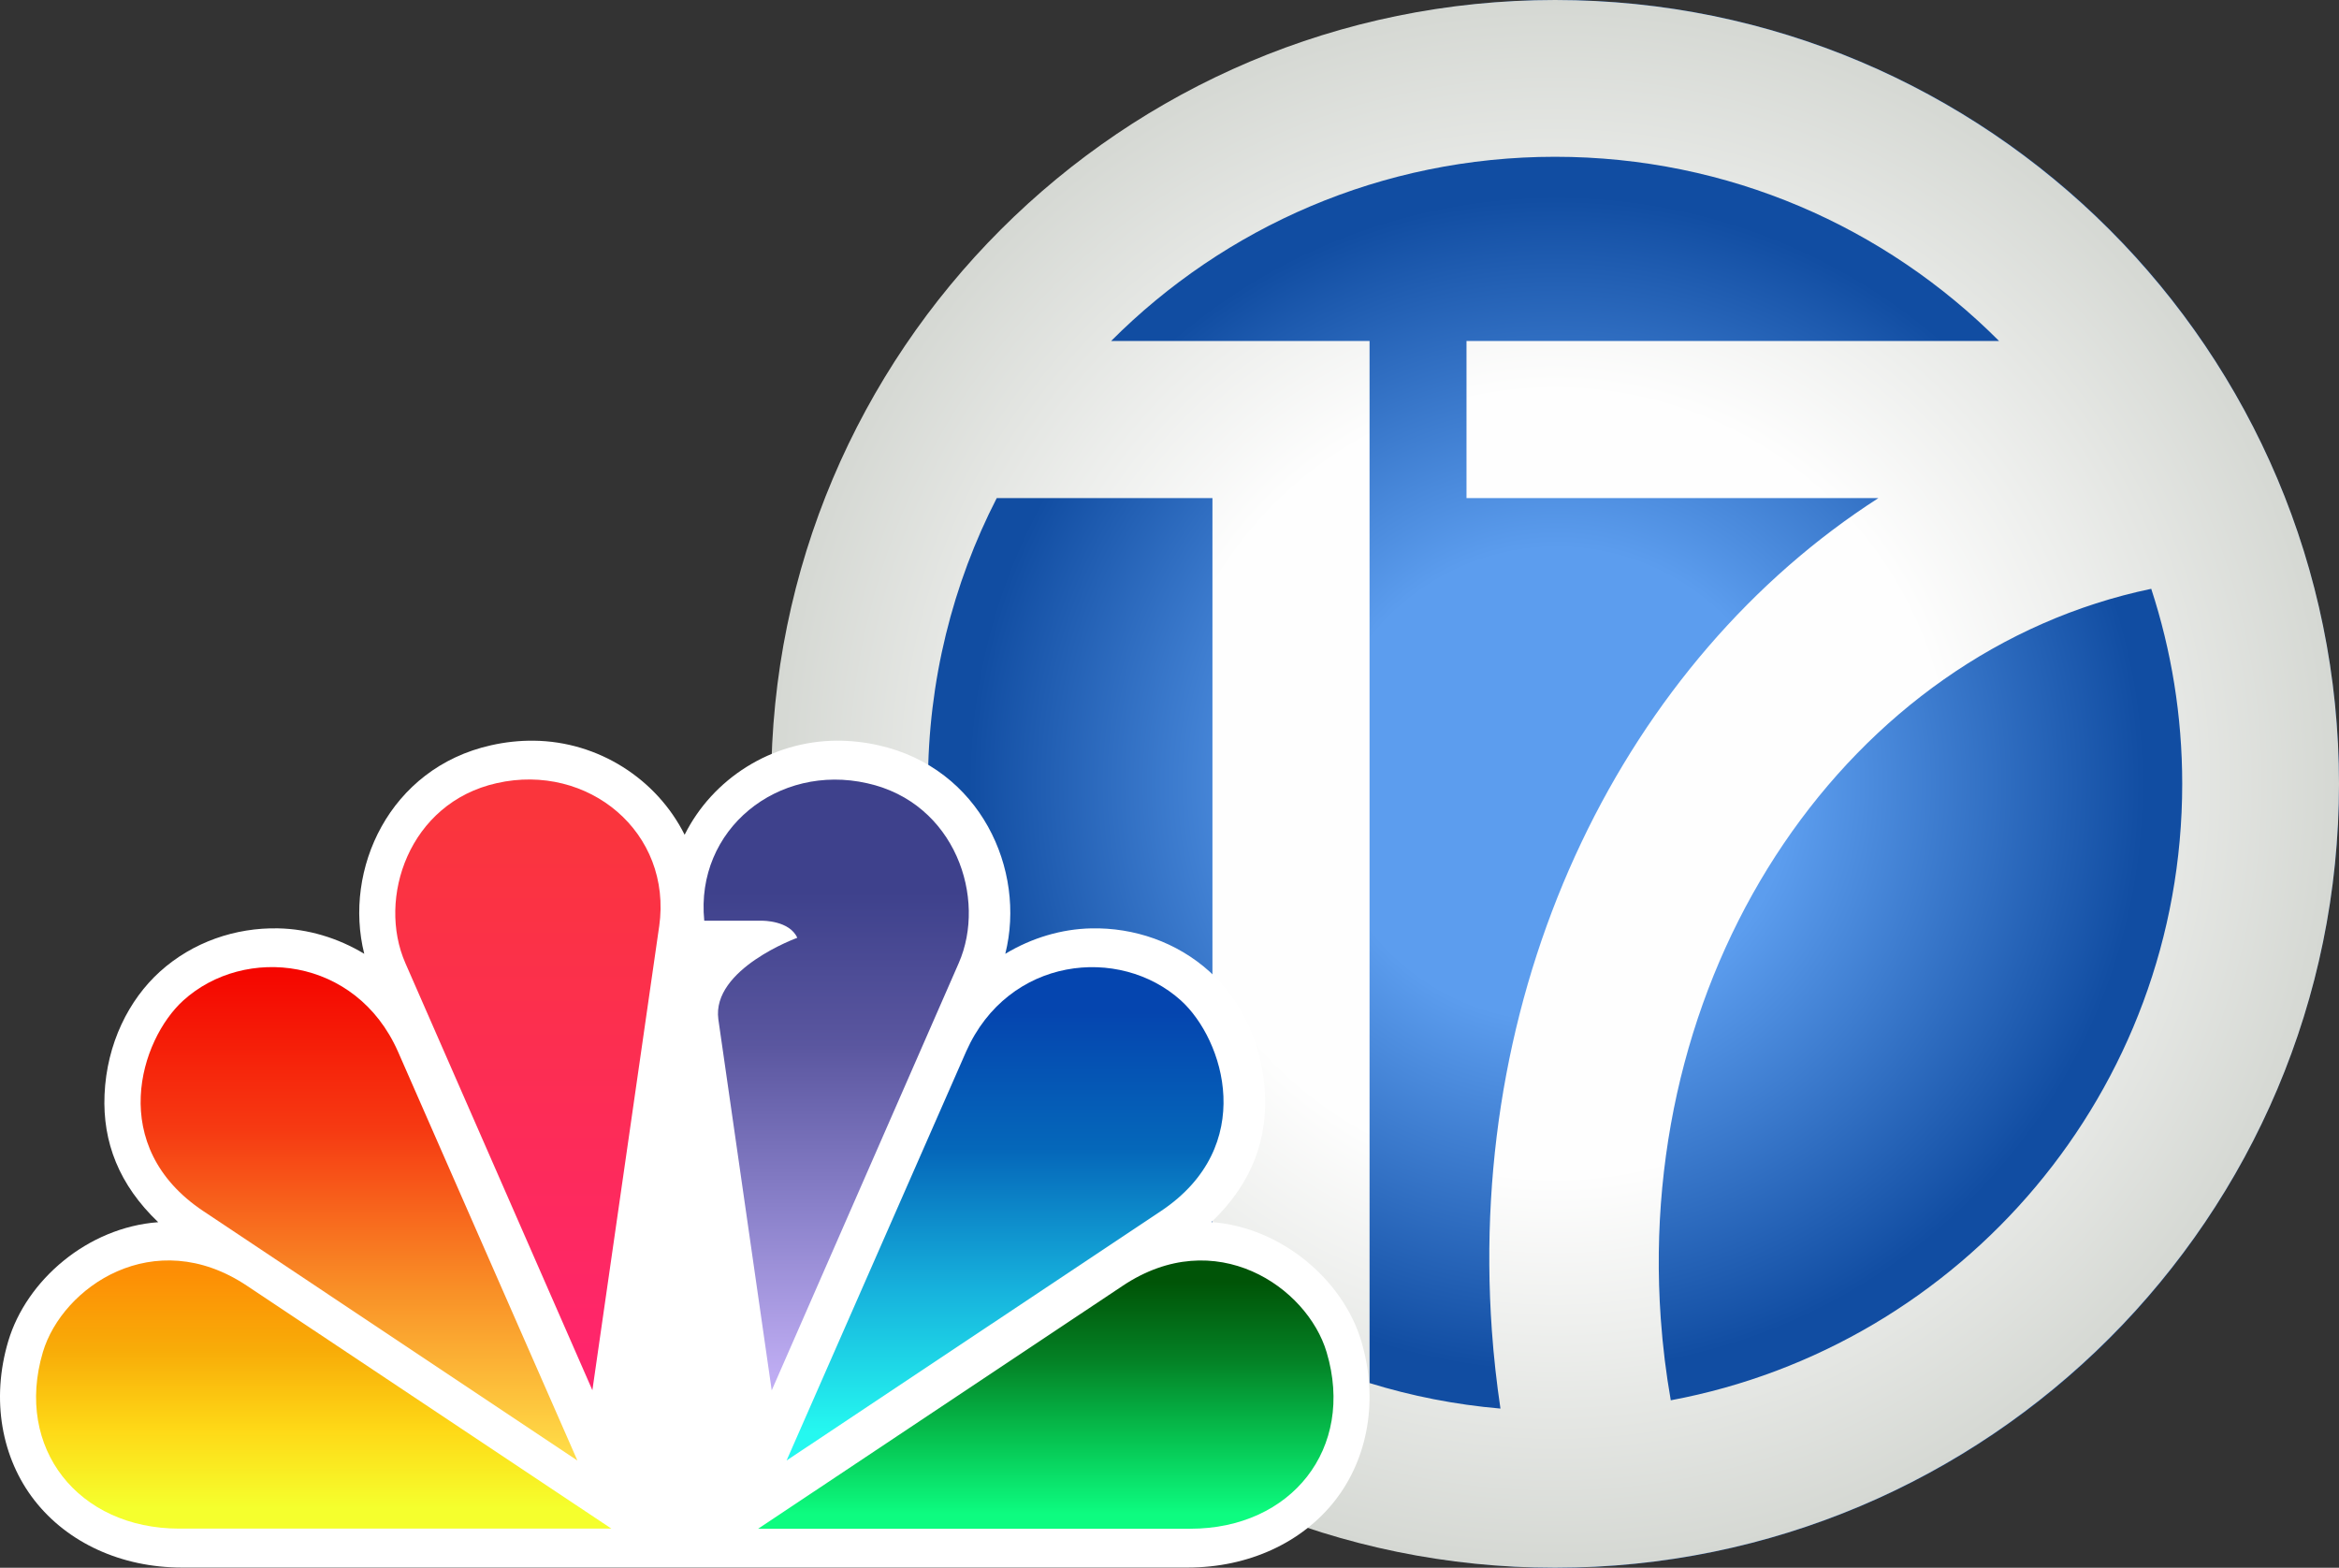
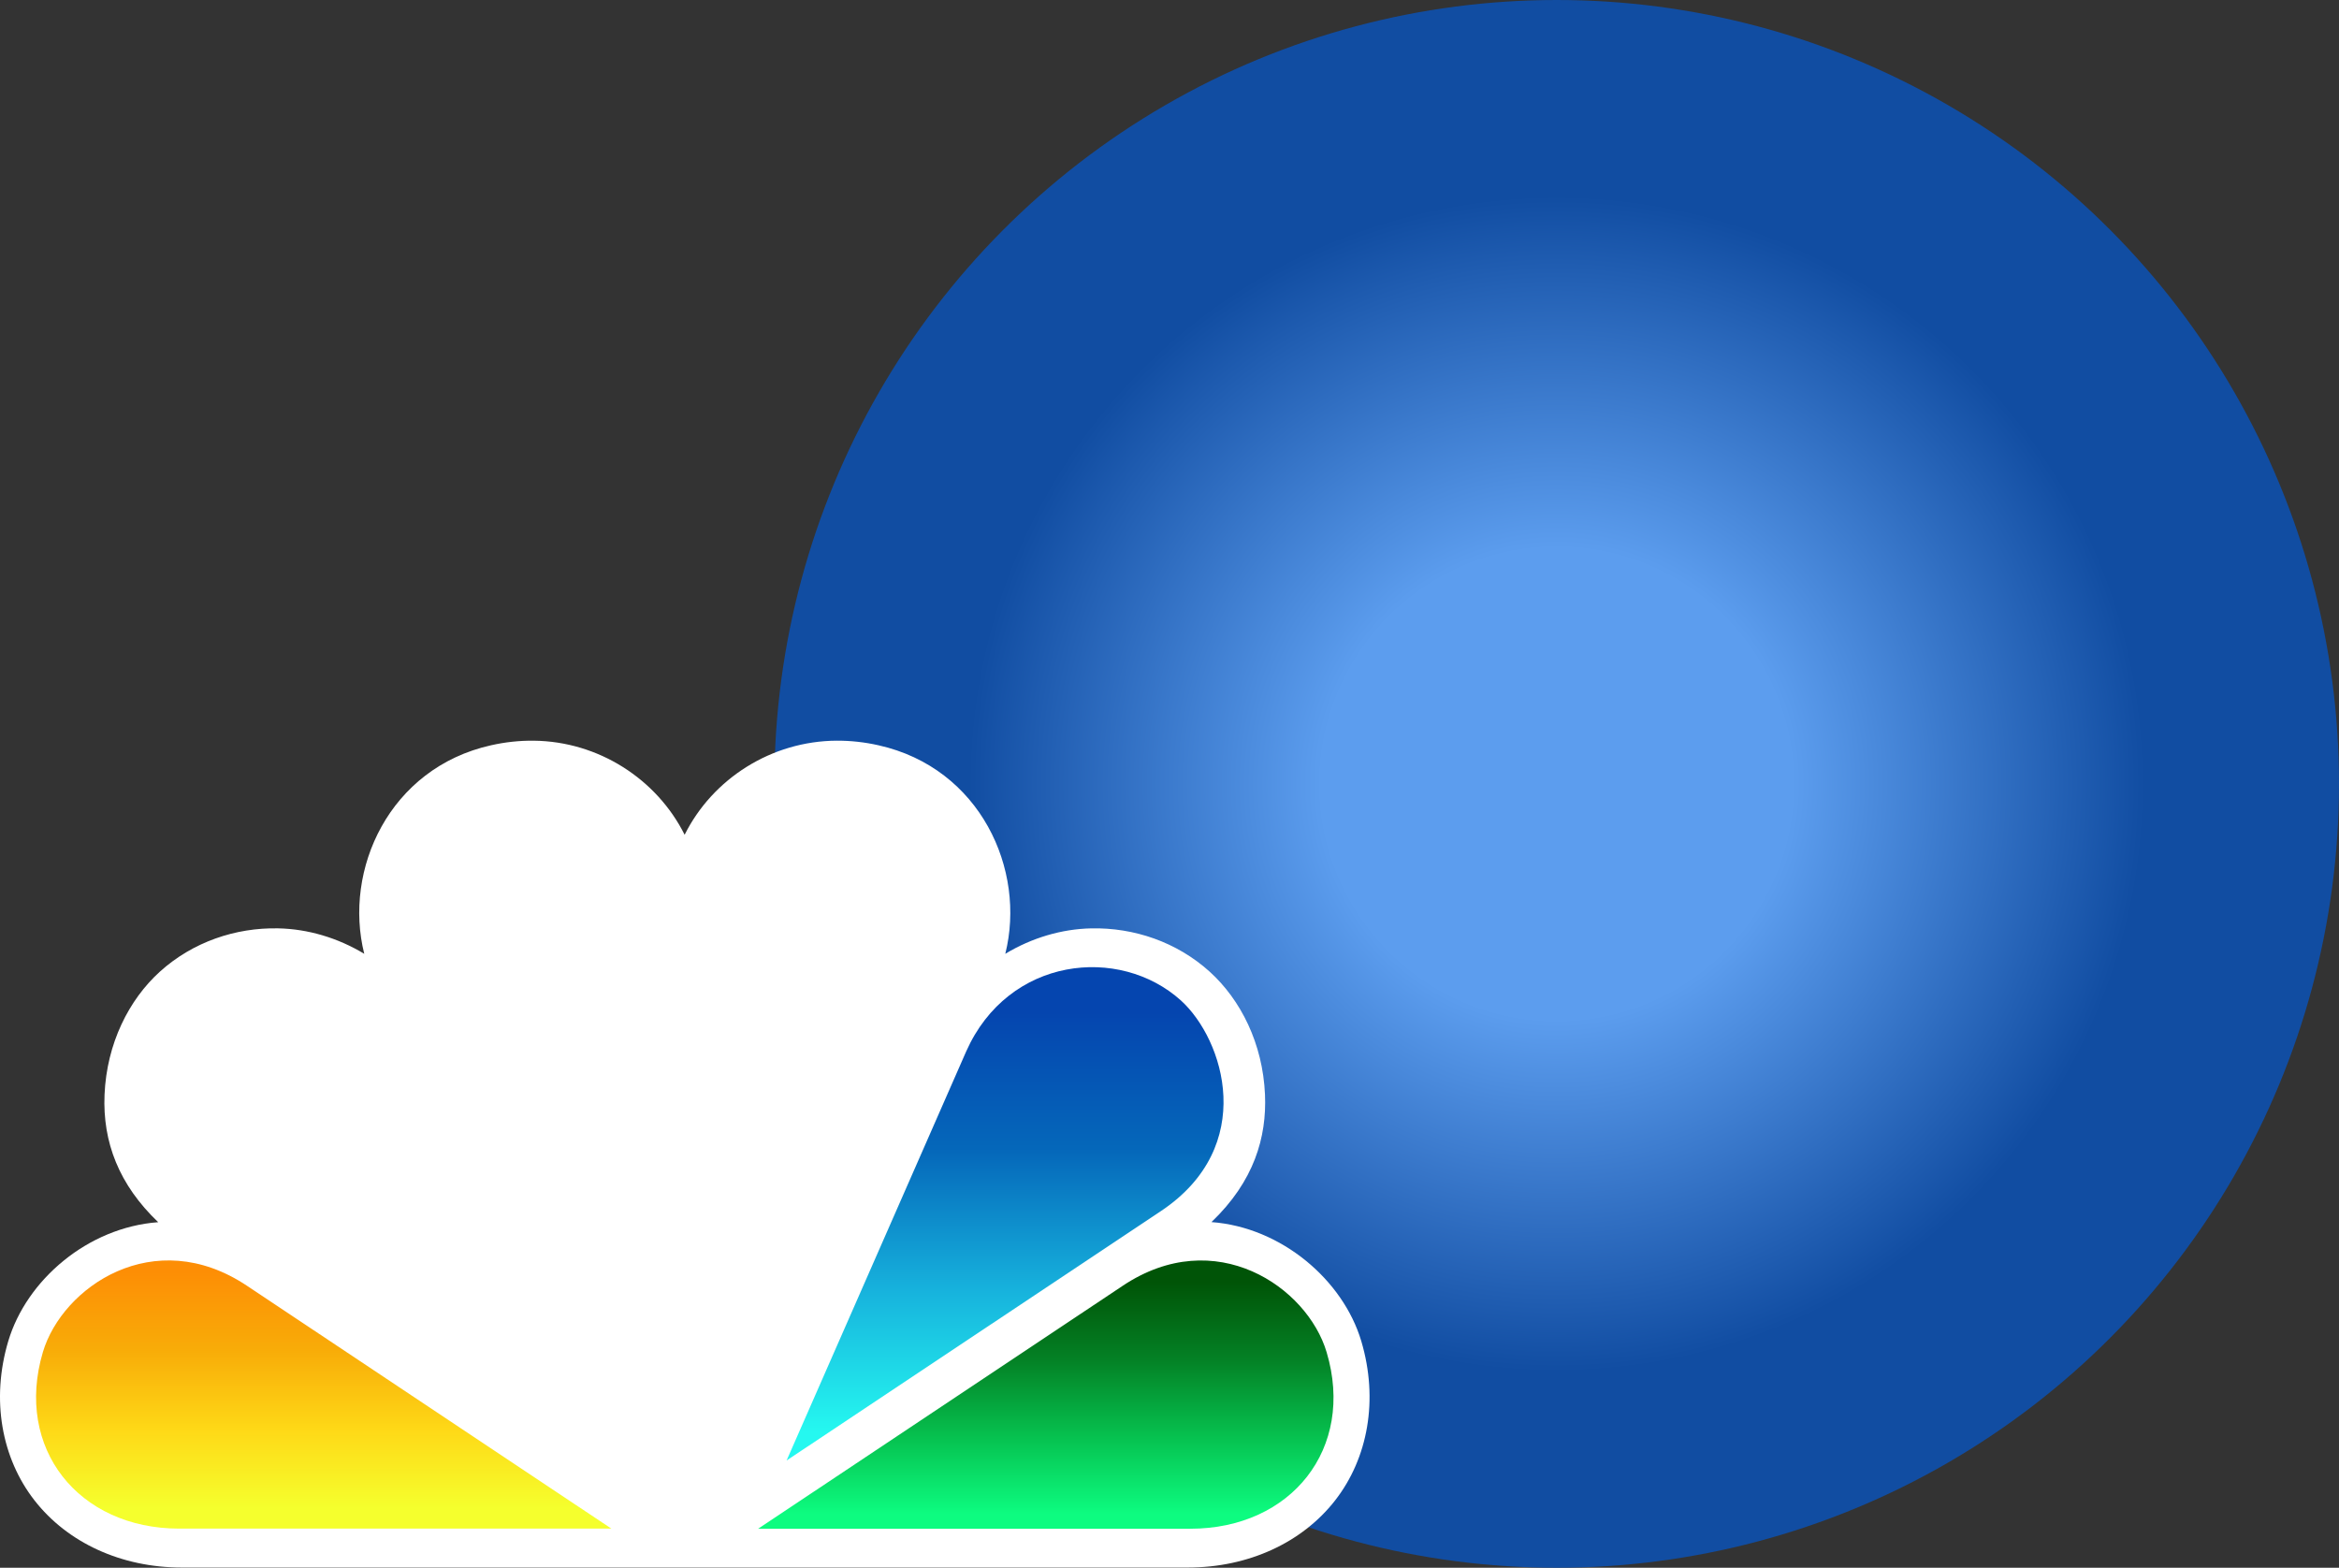
<svg xmlns="http://www.w3.org/2000/svg" version="1.1" id="Layer_1" x="0px" y="0px" viewBox="0 0 1171.129 785" style="enable-background:new 0 0 1171.129 785;" xml:space="preserve">
  <rect x="0" y="0" width="1171.129" height="785" fill="#333333" stroke="none" />
  <style type="text/css">
	.st0{fill:url(#SVGID_1_);}
	.st1{fill:url(#SVGID_00000163033217836954401280000006376766653892239526_);}
	.st2{fill:#FFFFFF;}
	.st3{fill:url(#path2-8_00000131353191336488550590000004721277898510799018_);}
	.st4{fill:url(#path1_00000168810055317443888600000000111265554199475849_);}
	.st5{fill:url(#path3-9_00000138537436103233734270000008216284929002065578_);}
	.st6{fill:url(#path4-7_00000147192075167074269190000012181276795235365273_);}
	.st7{fill:url(#path5-3_00000096034551599167272940000007587500536482001052_);}
	.st8{fill:url(#path6_00000181059740904737232810000009720353630445624476_);}
</style>
  <g>
    <radialGradient id="SVGID_1_" cx="779.429" cy="685.2" r="392.738" gradientTransform="matrix(1 0 0 1 0 -292.7)" gradientUnits="userSpaceOnUse">
      <stop offset="0.3" style="stop-color:#5C9DEE" />
      <stop offset="0.75" style="stop-color:#114DA2" />
    </radialGradient>
    <ellipse class="st0" cx="779.429" cy="392.5" rx="391.7" ry="392.5" />
    <radialGradient id="SVGID_00000009551691318101953310000009107848936324232614_" cx="778.629" cy="392.5" r="392.5" gradientUnits="userSpaceOnUse">
      <stop offset="0.5" style="stop-color:#FEFEFE" />
      <stop offset="1" style="stop-color:#D5D8D3" />
    </radialGradient>
-     <path style="fill:url(#SVGID_00000009551691318101953310000009107848936324232614_);" d="M778.629,0   c-216.772,0-392.5,175.728-392.5,392.5S561.857,785,778.629,785s392.5-175.728,392.5-392.5S995.4,0,778.629,0z M778.629,78.5   c86.838,0,165.439,35.253,222.282,92.225H734.274v78.667h206.249c-126.218,81.111-206.044,240.145-193.555,416.827   c0.934,13.21,2.396,26.236,4.304,39.081c-22.615-1.952-44.549-6.284-65.537-12.775V170.725H556.347   C613.189,113.753,691.791,78.5,778.629,78.5z M464.629,392.5c0-51.547,12.423-100.192,34.435-143.108h108.003v406.113   C521.308,599.449,464.629,502.601,464.629,392.5z M836.55,701.148c-2.345-13.367-4.032-27.015-5.014-40.906   c-12.615-178.468,94.916-333.95,245.58-365.414c10.054,30.745,15.512,63.569,15.512,97.673   C1092.629,546.127,982.295,673.966,836.55,701.148z" />
    <path id="path1-2" class="st2" d="M418.989,370.869c-32.748,0.16-62.217,19.062-76.195,47.112   c-13.948-27.854-43.077-46.775-75.604-47.103c-7.023-0.071-14.192,0.678-21.362,2.3c-50.933,11.388-74.019,62.32-63.45,104.408   c-13.327-8.044-28.253-12.43-43.031-12.743c-21.441-0.453-42.855,6.837-59.287,21.671c-0.011,0.009-0.019,0.018-0.029,0.027   c-15.49,14.042-26.584,35.927-27.686,61.538c-1.027,23.876,7.29,45.211,26.868,63.895C43.841,614.576,13.25,640.99,4.142,671.52   l-0.011,0.021c-8.713,29.323-3.329,58.65,13.175,79.772C33.81,772.435,60.671,784.9,91.055,784.9H594.67   c30.427,0,57.301-12.463,73.796-33.594c16.494-21.131,21.839-50.453,13.13-79.763l0,0c-9.09-30.568-39.983-57.048-75.024-59.626   c21.378-20.441,27.724-42.521,26.807-63.834c-1.103-25.611-12.197-47.496-27.688-61.538c-0.01-0.009-0.021-0.018-0.029-0.027   c-16.431-14.833-37.844-22.125-59.285-21.671c-14.777,0.313-29.704,4.699-43.031,12.743   c10.569-42.089-12.518-93.022-63.452-104.408c-7.015-1.587-14.028-2.342-20.907-2.308L418.989,370.869z" />
    <g>
      <linearGradient id="path2-8_00000057121248293719380050000004382238521688418954_" gradientUnits="userSpaceOnUse" x1="-472.791" y1="614.68" x2="-472.791" y2="562.768" gradientTransform="matrix(2.276 0 0 2.276 1238.204 -643.947)">
        <stop offset="0" style="stop-color:#F5FF2D" />
        <stop offset="0.328" style="stop-color:#FED917" />
        <stop offset="0.668" style="stop-color:#F8AC08" />
        <stop offset="1" style="stop-color:#FD8E05" />
      </linearGradient>
      <path id="path2-8" style="fill:url(#path2-8_00000057121248293719380050000004382238521688418954_);" d="M306.111,765.401    l-182.495-121.62c-46.513-30.987-92.444,0.647-102.148,33.252c-14.297,48.195,17.855,88.369,68.25,88.369H306.111z" />
      <linearGradient id="path1_00000130645875229938592880000009226558052414551733_" gradientUnits="userSpaceOnUse" x1="-300.057" y1="585.05" x2="-300.057" y2="460.523" gradientTransform="matrix(2.276 0 0 2.276 1101.64 -643.947)">
        <stop offset="0" style="stop-color:#BEACF2" />
        <stop offset="0.291" style="stop-color:#8A81CA" />
        <stop offset="0.582" style="stop-color:#5A569F" />
        <stop offset="0.851" style="stop-color:#3E418C" />
      </linearGradient>
-       <path id="path1" style="fill:url(#path1_00000130645875229938592880000009226558052414551733_);" d="M480.002,482.311    l-93.609,213.87l-26.718-185.794c-3.429-25.23,39.527-40.82,39.527-40.82c-3.946-8.733-17.531-8.539-17.531-8.539h-29.047    c-4.593-45.737,36.874-78.988,81.641-68.832C478.255,401.964,494.298,449.836,480.002,482.311L480.002,482.311z" />
      <linearGradient id="path3-9_00000061449095186380016640000018178233479571484069_" gradientUnits="userSpaceOnUse" x1="-387.87" y1="581.936" x2="-387.87" y2="461.848" gradientTransform="matrix(2.276 0 0 2.276 1147.161 -643.947)">
        <stop offset="0" style="stop-color:#FF256C" />
        <stop offset="1" style="stop-color:#FA353C" />
      </linearGradient>
-       <path id="path3-9" style="fill:url(#path3-9_00000061449095186380016640000018178233479571484069_);" d="M330.046,463.938    c6.728-47.225-35.58-82.158-81.317-71.808c-43.99,9.833-60.034,57.705-45.737,90.18l93.609,213.806l33.446-232.308V463.938z" />
      <linearGradient id="path4-7_00000075122593240962947910000010802380264292692637_" gradientUnits="userSpaceOnUse" x1="-445.029" y1="602.247" x2="-445.029" y2="496.705" gradientTransform="matrix(2.276 0 0 2.276 1192.682 -643.947)">
        <stop offset="0" style="stop-color:#FFDC47" />
        <stop offset="0.33" style="stop-color:#F99127" />
        <stop offset="0.67" style="stop-color:#F63A12" />
        <stop offset="1" style="stop-color:#F50600" />
      </linearGradient>
-       <path id="path4-7" style="fill:url(#path4-7_00000075122593240962947910000010802380264292692637_);" d="M289.097,731.309    L199.24,526.495c-21.025-47.484-76.724-53.371-107.453-25.553c-21.672,19.666-38.492,73.102,9.963,105.447L289.097,731.309z" />
      <linearGradient id="path5-3_00000083067570092539527590000004158665976103944598_" gradientUnits="userSpaceOnUse" x1="-313.941" y1="616.003" x2="-313.941" y2="564.935" gradientTransform="matrix(2.276 0 0 2.276 1238.204 -643.947)">
        <stop offset="0" style="stop-color:#0DFC80" />
        <stop offset="0.333" style="stop-color:#06C14F" />
        <stop offset="0.666" style="stop-color:#048125" />
        <stop offset="1" style="stop-color:#005407" />
      </linearGradient>
      <path id="path5-3" style="fill:url(#path5-3_00000083067570092539527590000004158665976103944598_);" d="M595.994,765.466    c50.524,0,82.611-40.174,68.25-88.369c-9.704-32.669-55.699-64.303-102.148-33.252L379.6,765.466H595.994z" />
      <linearGradient id="path6_00000036937435609077137340000009070714090552581512_" gradientUnits="userSpaceOnUse" x1="-282.911" y1="598.088" x2="-282.911" y2="505.513" gradientTransform="matrix(2.276 0 0 2.276 1147.161 -643.947)">
        <stop offset="0" style="stop-color:#25F8F0" />
        <stop offset="0.334" style="stop-color:#17B3DD" />
        <stop offset="0.668" style="stop-color:#0568BA" />
        <stop offset="1" style="stop-color:#0545AF" />
      </linearGradient>
      <path id="path6" style="fill:url(#path6_00000036937435609077137340000009070714090552581512_);" d="M581.309,606.389    c48.389-32.346,31.634-85.781,9.963-105.447c-30.793-27.753-86.428-21.93-107.517,25.553l-89.921,204.814L581.309,606.389z" />
    </g>
  </g>
</svg>